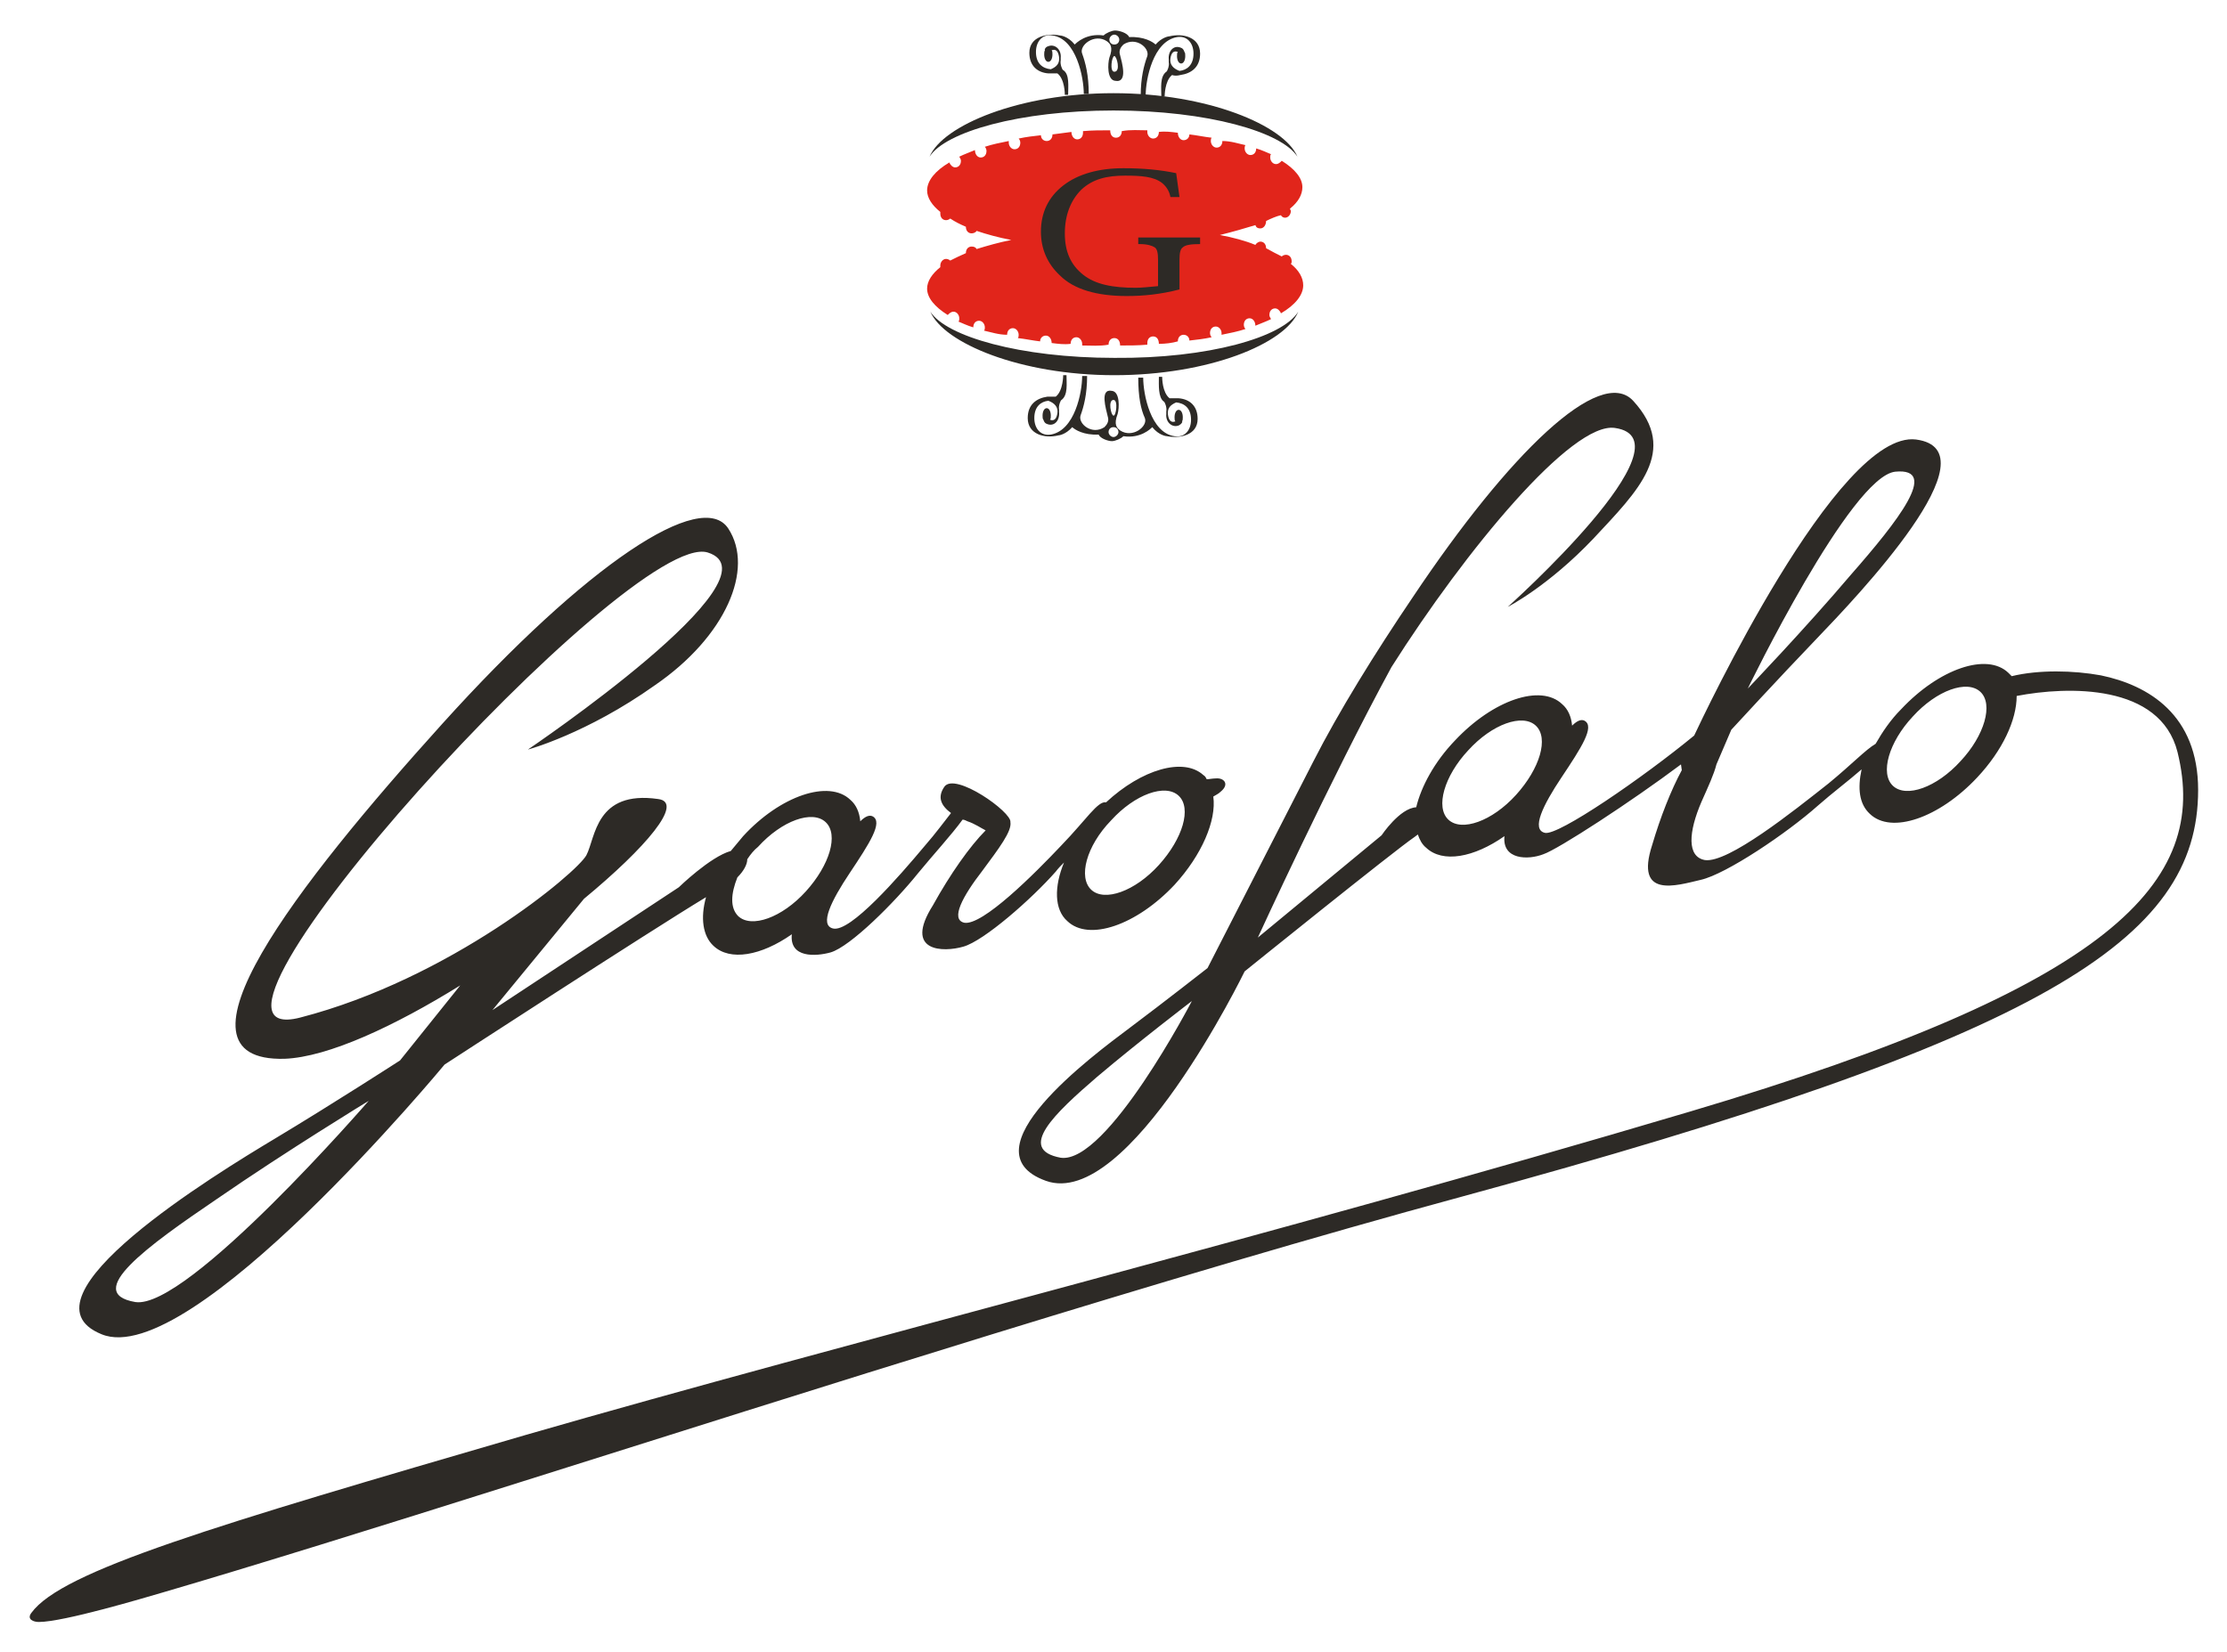
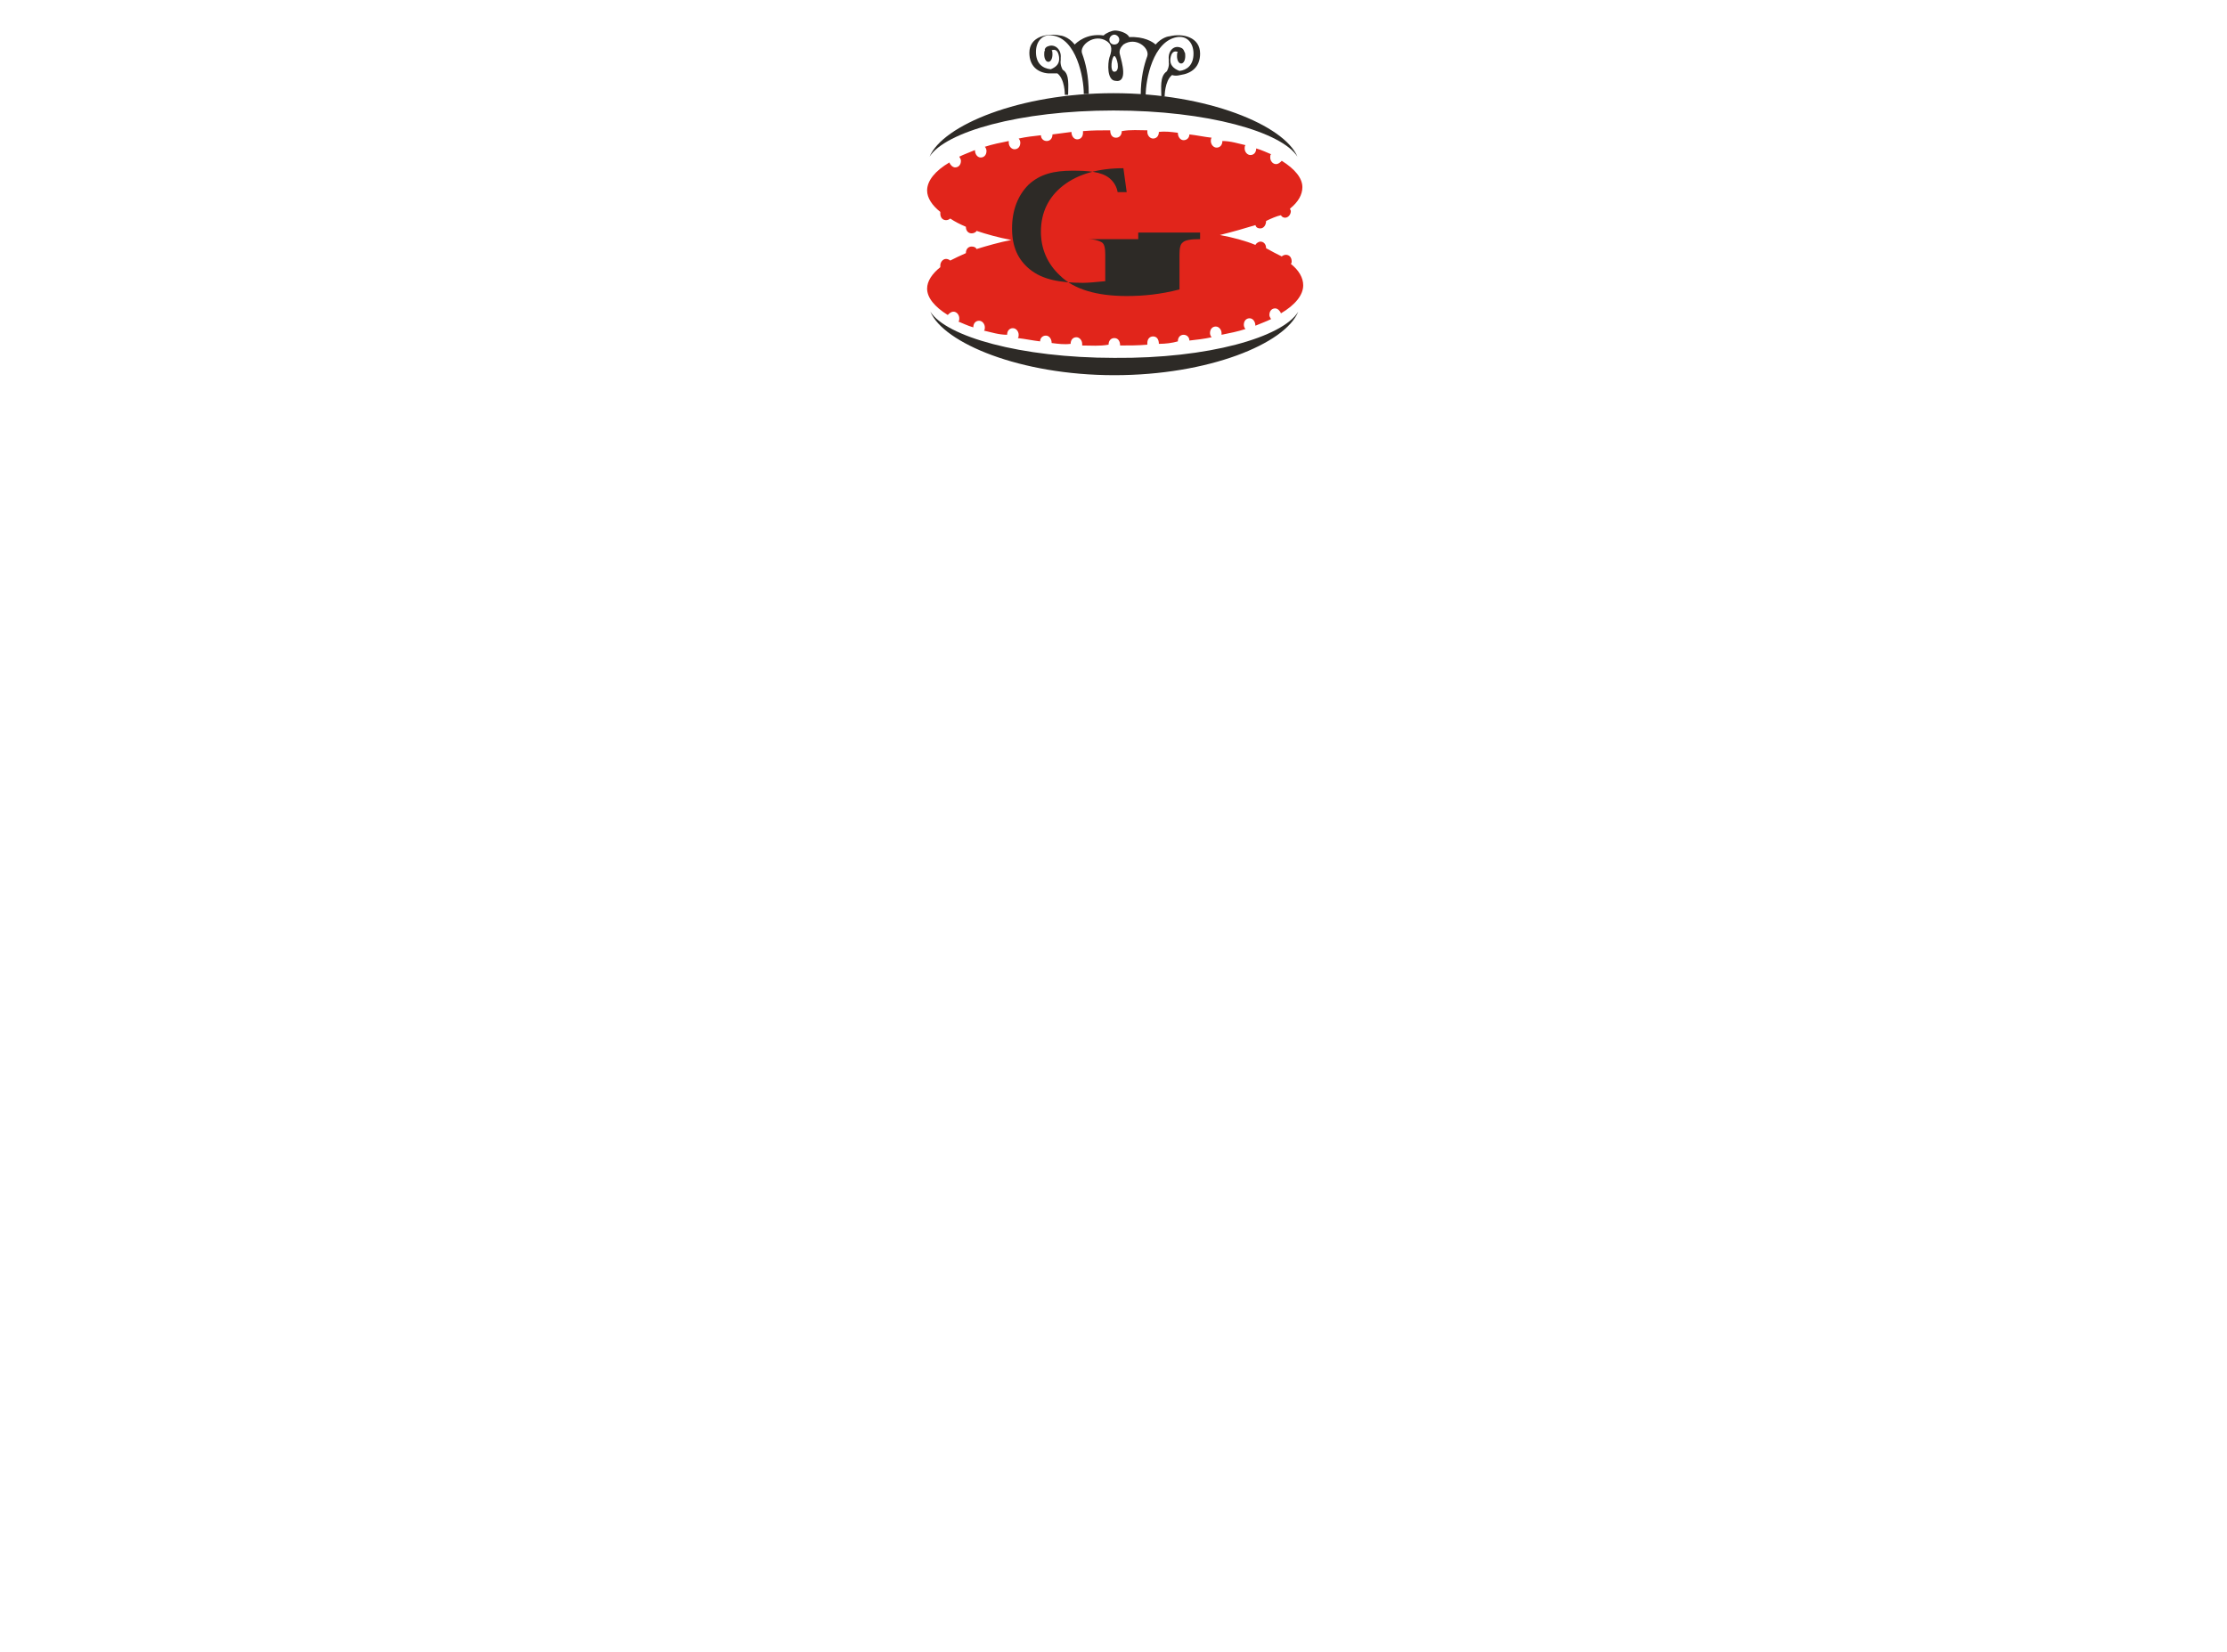
<svg xmlns="http://www.w3.org/2000/svg" version="1.1" id="Layer_1" x="0px" y="0px" viewBox="0 0 270 200.3" style="enable-background:new 0 0 270 200.3;" xml:space="preserve">
  <style type="text/css">
	.st0{fill:#2D2A26;}
	.st1{fill-rule:evenodd;clip-rule:evenodd;fill:#E1251B;}
	.st2{fill-rule:evenodd;clip-rule:evenodd;fill:#2D2A26;}
</style>
  <g>
    <g>
      <g>
-         <path class="st0" d="M254.7,81.9c5.8,1.2,11.8,4.8,11.8,13.9c0,18.2-18.6,30.1-89.2,49.3c-35.4,9.6-79.5,23.7-114.4,34.7     c-17.4,5.5-32.5,10.2-43.1,13.3c-2.4,0.7-12.1,3.6-15.1,3.6c-0.6,0-1.5-0.3-0.9-1.1c3.7-5.1,21.9-10.5,60-21.6     c38.8-11.2,89.9-24,141.1-39.2c51.2-15.2,63-27.8,59.1-43.6c-2.1-8.3-13.3-8-19.5-6.8c0,2.9-1.7,6.6-4.8,9.9     c-4.6,4.9-10.4,6.9-13,4.4c-1.3-1.2-1.5-3.1-1-5.4c-1.6,1.4-3.6,2.9-5.3,4.4c-3.7,3.3-11.1,8.3-14.2,9c-3,0.7-8,2.3-5.9-4.2     c1-3.4,2.3-6.7,3.6-9.1l-0.1-0.7c-6,4.5-14.9,10.3-16.7,10.9c-1.8,0.7-5,0.7-4.7-2.2c-3.7,2.6-7.5,3.3-9.5,1.4     c-0.5-0.4-0.8-1-1-1.6c-0.1,0.1-0.3,0.2-0.4,0.3c-2.5,1.7-20.6,16.3-20.6,16.3s-14.1,29-24.1,25.4c-10-3.6,5.7-15.2,10.1-18.5     c4.4-3.3,9.5-7.3,9.5-7.3l12.8-25c3.1-6.1,7.5-13.2,12.1-20C183,54.9,194,44.3,198,48.6c5.6,6.1,0.6,10.9-4.8,16.7     c-5.5,5.8-10.4,8.3-10.4,8.3s22.7-20.3,13-21.7c-5.2-0.8-18.1,14.8-27.1,29c-7.4,13.6-16.2,32.8-16.2,32.8l15-12.4     c0,0,2.2-3.3,4.2-3.4c0.6-2.5,2.2-5.5,4.7-8.1c4.6-4.9,10.4-6.9,13-4.4c0.7,0.6,1.1,1.5,1.2,2.6c0.6-0.6,1.1-0.8,1.5-0.6     c1.3,0.7-0.4,3.3-2.8,6.9c-2.2,3.3-3.7,6.3-2,6.7c1.6,0.4,11.9-6.7,18.1-11.8c1-2.1,17.4-37.1,26.9-35.9     c9.8,1.3-7.2,19.1-12,24.1c-4.8,5-10.4,11.1-10.4,11.1l-1.8,4.2c-0.3,1.2-1,2.7-1.8,4.5c-1.6,3.7-1.8,6.7,0.4,7.1     c2.8,0.4,10.7-5.9,15-9.3c2.8-2.3,4.5-4.1,5.7-4.8c0.8-1.4,1.8-2.9,3.1-4.2c4.6-4.9,10.4-6.9,13-4.4c0.1,0.1,0.3,0.3,0.4,0.4     C247.2,81.2,251.4,81.3,254.7,81.9 M229.5,95.3c1.6,1.5,5.3,0.2,8.2-3c2.9-3.1,4-6.9,2.4-8.4c-1.6-1.5-5.3-0.2-8.2,3     C229,90,227.9,93.8,229.5,95.3 M211.9,83.5c0,0,6.9-7.2,12.5-13.8c5.7-6.5,10.8-13,5.4-12.5C224.4,57.7,211.9,83.5,211.9,83.5      M144.5,121.4c0,0-6.3,4.8-11.5,9.2c-5.1,4.4-9.8,8.8-4.4,9.8C134.2,141.2,144.5,121.4,144.5,121.4 M175.6,99.4     c1.6,1.5,5.3,0.2,8.2-3c2.9-3.2,4-6.9,2.4-8.4c-1.6-1.5-5.3-0.2-8.2,3C175.1,94.1,174,97.9,175.6,99.4 M132.3,107.9     c1.6,1.5,5.3,0.2,8.2-3c2.9-3.2,4-6.9,2.4-8.4c-1.6-1.5-5.3-0.2-8.2,3C131.7,102.6,130.7,106.4,132.3,107.9 M44.7,133.5     c0,0-10,6.1-18.4,11.9c-8.4,5.7-16.3,11.4-9.9,12.5C22.7,158.9,44.7,133.5,44.7,133.5 M90.6,104.2c0,0.6-0.4,1.4-1.2,2.2     c-0.8,2-0.9,3.7,0.1,4.7c1.6,1.5,5.3,0.2,8.2-3c2.9-3.2,4-6.9,2.4-8.4c-1.6-1.5-5.3-0.2-8.2,3C91.4,103.1,91,103.6,90.6,104.2      M119.5,100.7c-0.6-0.3-1.3-0.8-2.2-1.1c-0.2-0.1-0.4-0.2-0.6-0.2c-1.3,1.8-3.6,4.3-5.4,6.5c-2.8,3.5-8.2,8.9-10.6,9.6     c-1.8,0.5-5,0.7-4.7-2.2c-3.7,2.6-7.5,3.3-9.5,1.4c-1.3-1.2-1.6-3.4-0.9-5.9c-6.8,4.1-31.7,20.3-31.7,20.3s-30.8,37.2-41.6,32.7     c-10.8-4.4,14-19.5,21-23.7c7-4.2,15.2-9.5,15.2-9.5l7.3-9.1c-7.9,4.9-16,8.7-21.3,8.9c-15.2,0.4,1.5-21.1,19.1-40.6     c17.6-19.5,31.5-28.6,34.7-23.7c3.2,4.9-0.3,13.1-8.9,19C71.1,89,64,90.9,64,90.9s31.1-21,21.8-23.9     c-9.4-2.9-67.6,61.1-49.4,56.4c18.2-4.7,33.6-17.6,34.7-19.7c1.1-2.1,1.1-7.9,8.7-6.8c3.2,0.4-1.5,5.9-9,12.1l-11.1,13.5     l22.6-14.9c0,0,3.8-3.7,6.3-4.4c0.5-0.6,1-1.2,1.5-1.8c4.5-4.9,10.4-6.9,13-4.4c0.7,0.6,1.1,1.5,1.2,2.6c0.6-0.6,1.1-0.8,1.5-0.6     c1.3,0.7-0.4,3.3-2.8,6.9c-2.2,3.3-3.7,6.3-2,6.7c2.1,0.5,8-6.3,11.1-10c1.4-1.6,2.4-3,3.2-4c-1.2-0.9-1.7-1.9-0.8-3.2     c1.3-1.8,8.2,3.1,8,4.3c0.2,1.1-1.4,3.2-3.4,5.9c-2.4,3.1-3.9,5.9-2.2,6.3c2.2,0.4,8.5-5.9,11.8-9.4c3-3.1,4.4-5.4,5.4-5.2     c4.3-4,9.4-5.5,11.8-3.3c0.2,0.1,0.3,0.3,0.4,0.5c0.3,0,0.7-0.1,1.1-0.1c1-0.1,1.7,0.7,0.6,1.6c-0.3,0.3-0.6,0.4-0.9,0.6     c0.4,2.9-1.4,7.1-4.7,10.7c-4.6,4.9-10.4,6.9-13,4.4c-1.6-1.4-1.6-4.2-0.4-7.1c-0.4,0.4-0.7,0.7-1,1.1c-2.9,3.3-8.7,8.4-11.2,9.1     c-2.4,0.7-7.3,0.7-3.7-5C115.2,106,117.6,102.6,119.5,100.7" />
        <path class="st1" d="M153.5,26.8c0,0.5-0.3,0.9-0.7,0.9c-0.3,0-0.5-0.1-0.6-0.4c-1.3,0.4-2.7,0.8-4.3,1.2     c1.6,0.3,3.1,0.7,4.3,1.2c0.1-0.2,0.4-0.4,0.6-0.4c0.4,0,0.7,0.3,0.7,0.8c0.7,0.4,1.3,0.7,1.9,1c0.1-0.1,0.3-0.2,0.5-0.2     c0.4,0,0.7,0.3,0.7,0.8c0,0.1,0,0.2-0.1,0.3c1,0.8,1.5,1.7,1.5,2.6c0,1.2-1,2.4-2.7,3.4c-0.1-0.3-0.4-0.6-0.7-0.6     c-0.4,0-0.7,0.3-0.7,0.8c0,0.2,0.1,0.3,0.2,0.5c-0.6,0.3-1.2,0.5-1.9,0.8c0-0.5-0.3-0.9-0.7-0.9c-0.4,0-0.7,0.3-0.7,0.8     c0,0.2,0.1,0.4,0.2,0.5c-0.9,0.3-1.9,0.5-2.9,0.7c0-0.1,0-0.2,0-0.2c0-0.4-0.3-0.8-0.7-0.8c-0.4,0-0.7,0.3-0.7,0.8     c0,0.2,0.1,0.4,0.2,0.5c-0.9,0.2-1.8,0.3-2.7,0.4c0-0.4-0.3-0.7-0.7-0.7c-0.4,0-0.7,0.3-0.7,0.8c-0.7,0.2-1.5,0.3-2.3,0.3     c0-0.6-0.3-0.9-0.7-0.9c-0.4,0-0.7,0.3-0.7,0.8c0,0.1,0,0.2,0,0.2c-1.1,0.1-2.2,0.1-3.3,0.1c0-0.6-0.3-0.9-0.7-0.9     c-0.4,0-0.7,0.3-0.7,0.8c-1.1,0.2-2.1,0.1-3.2,0.1c0-0.1,0-0.1,0-0.2c0-0.4-0.3-0.8-0.7-0.8c-0.4,0-0.7,0.3-0.7,0.8     c-0.8,0.1-1.5,0-2.3-0.1c0-0.5-0.3-0.9-0.7-0.9c-0.4,0-0.7,0.3-0.7,0.7c-0.9-0.1-1.8-0.3-2.7-0.4c0.1-0.1,0.1-0.3,0.1-0.4     c0-0.4-0.3-0.8-0.7-0.8c-0.4,0-0.7,0.3-0.7,0.8c-1,0-1.9-0.3-2.8-0.5c0.1-0.1,0.1-0.3,0.1-0.4c0-0.4-0.3-0.8-0.7-0.8     c-0.4,0-0.7,0.3-0.7,0.8c-0.7-0.2-1.3-0.5-1.8-0.7c0.1-0.1,0.1-0.2,0.1-0.4c0-0.4-0.3-0.8-0.7-0.8c-0.3,0-0.5,0.2-0.7,0.4     c-1.6-1-2.5-2.1-2.5-3.2c0-0.9,0.6-1.8,1.6-2.6c0-0.1,0-0.2,0-0.2c0-0.4,0.3-0.8,0.7-0.8c0.2,0,0.4,0.1,0.5,0.2     c0.6-0.3,1.2-0.6,1.9-0.9c0-0.5,0.3-0.8,0.7-0.8c0.3,0,0.5,0.1,0.6,0.3c1.3-0.4,2.7-0.8,4.2-1.1c-1.6-0.3-3-0.7-4.2-1.1     c-0.1,0.2-0.4,0.3-0.6,0.3c-0.4,0-0.7-0.3-0.7-0.8c-0.7-0.3-1.3-0.6-1.9-1c-0.1,0.1-0.3,0.2-0.5,0.2c-0.4,0-0.7-0.3-0.7-0.8     c0-0.1,0-0.2,0-0.2c-1-0.8-1.6-1.7-1.6-2.6c0-1.2,1-2.4,2.7-3.4c0.1,0.3,0.4,0.6,0.7,0.6c0.4,0,0.7-0.3,0.7-0.8     c0-0.2-0.1-0.3-0.2-0.5c0.6-0.3,1.2-0.5,1.9-0.8c0,0.5,0.3,0.9,0.7,0.9c0.4,0,0.7-0.3,0.7-0.8c0-0.2-0.1-0.4-0.2-0.5     c0.9-0.3,1.9-0.5,2.9-0.7c0,0.1,0,0.2,0,0.2c0,0.4,0.3,0.8,0.7,0.8c0.4,0,0.7-0.3,0.7-0.8c0-0.2-0.1-0.4-0.2-0.5     c0.9-0.2,1.8-0.3,2.7-0.4c0,0.4,0.3,0.7,0.7,0.7c0.4,0,0.7-0.3,0.7-0.8c0.7-0.1,1.5-0.2,2.3-0.3c0,0.5,0.3,0.9,0.7,0.9     c0.4,0,0.7-0.3,0.7-0.8c0-0.1,0-0.2,0-0.2c1.1-0.1,2.2-0.1,3.3-0.1c0,0.6,0.3,0.9,0.7,0.9c0.4,0,0.7-0.3,0.7-0.8     c1.1-0.2,2.1-0.1,3.1-0.1c0,0.1,0,0.2,0,0.2c0,0.4,0.3,0.8,0.7,0.8c0.4,0,0.7-0.3,0.7-0.8c0.8-0.1,1.5,0,2.3,0.1     c0,0.5,0.3,0.9,0.7,0.9c0.4,0,0.7-0.3,0.7-0.7c0.9,0.1,1.8,0.3,2.7,0.4c-0.1,0.1-0.1,0.3-0.1,0.4c0,0.4,0.3,0.8,0.7,0.8     s0.7-0.3,0.7-0.8c1,0,1.9,0.3,2.8,0.5c-0.1,0.1-0.1,0.3-0.1,0.4c0,0.4,0.3,0.8,0.7,0.8c0.4,0,0.7-0.3,0.7-0.8     c0.7,0.2,1.3,0.5,1.8,0.7c-0.1,0.1-0.1,0.2-0.1,0.4c0,0.4,0.3,0.8,0.7,0.8c0.3,0,0.5-0.2,0.7-0.4c1.6,1,2.5,2.1,2.5,3.2     c0,0.9-0.5,1.8-1.5,2.6c0,0.1,0.1,0.2,0.1,0.3c0,0.4-0.3,0.8-0.7,0.8c-0.2,0-0.4-0.1-0.5-0.3C154.8,26.2,154.1,26.5,153.5,26.8" />
        <path class="st2" d="M135.1,8.7c-0.6,0-0.3-1.9,0-1.9C135.4,6.8,135.9,8.7,135.1,8.7 M135.1,5.4c-0.4,0-0.6-0.3-0.6-0.6     c0-0.3,0.3-0.6,0.6-0.6c0.3,0,0.6,0.3,0.6,0.6C135.7,5.1,135.5,5.4,135.1,5.4 M135.8,6.7c-0.2-0.6,0.1-1,0.4-1.3     c1.5-1,3.2,0.4,2.9,1.4c-0.4,1.1-0.8,2.6-0.8,4.8h0.6c0-2,0.9-6.6,3.8-7.1c1.2-0.2,2,0.7,2,2c0,1.4-0.8,2-1.7,2.1     c-0.8-0.3-1.2-0.8-1.1-1.5c0.1-0.7,0.4-1,0.9-0.8c-0.1,0.1-0.1,0.3-0.1,0.5c0,0.5,0.2,0.9,0.5,0.9c0.3,0,0.5-0.4,0.5-0.9     c0-0.2,0-0.4-0.1-0.5c0,0-0.1-0.4-0.4-0.5c-0.9-0.4-1.6,0.4-1.5,1.4l0,0.3c0.1,0.5-0.2,1.2-0.3,1.2c-0.8,0.6-0.6,2-0.6,3l0.4,0     c0,0,0-1.9,0.9-2.6c0.3,0.1,0.6,0.1,1,0c1.4-0.2,2.4-1,2.4-2.6c0-2-2.1-2.5-3.7-2.1c-0.1,0-0.9,0.1-1.7,1c-0.3-0.3-1.4-1-3.2-0.9     c-0.2-0.5-1.2-0.8-1.7-0.8c-0.4,0-1.1,0.3-1.4,0.6c-2.1-0.3-3.3,0.9-3.5,1.1c-0.8-1-1.7-1.1-1.8-1.1c-1.5-0.3-3.7,0.1-3.7,2.1     c0,1.6,1,2.4,2.3,2.5c0.4,0,0.7,0,1.1,0c0.9,0.7,0.9,2.5,0.9,2.6l0.4,0c0-1,0.2-2.5-0.6-3c-0.1,0-0.4-0.7-0.3-1.2l0-0.3     c0.1-1-0.7-1.7-1.5-1.4c-0.4,0.1-0.5,0.5-0.4,0.5c-0.1,0.1-0.1,0.3-0.1,0.5c0,0.5,0.2,0.9,0.5,0.9c0.3,0,0.5-0.4,0.5-0.9     c0-0.2,0-0.4-0.1-0.5c0.5-0.2,0.8,0.1,0.9,0.8c0.1,0.8-0.3,1.2-1,1.5c-1-0.1-1.8-0.7-1.8-2.1c0-1.3,0.8-2.2,2-2     c2.9,0.4,3.8,5.1,3.8,7.1h0.6c0-2.3-0.4-3.8-0.8-4.9c-0.4-1,1.5-2.5,3-1.5c0.4,0.3,0.8,0.7,0.3,2c-0.2,0.7-0.3,2.7,0.7,2.8     C136.8,10.1,136,7.5,135.8,6.7" />
-         <path class="st2" d="M135,48.5c0.6,0,0.3,2,0,1.9C134.7,50.4,134.3,48.5,135,48.5 M135,51.8c0.4,0,0.6,0.3,0.6,0.6     c0,0.3-0.3,0.6-0.6,0.6c-0.3,0-0.6-0.3-0.6-0.6C134.4,52.1,134.6,51.8,135,51.8 M134.3,50.5c0.2,0.6-0.1,1-0.4,1.3     c-1.5,1-3.2-0.4-2.9-1.4c0.4-1.1,0.8-2.6,0.8-4.8h-0.6c0,2-0.9,6.6-3.8,7.1c-1.2,0.2-2-0.7-2-2c0-1.4,0.8-2,1.7-2.1     c0.8,0.3,1.2,0.8,1.1,1.5c-0.1,0.7-0.4,1-0.9,0.8c0.1-0.1,0.1-0.3,0.1-0.5c0-0.5-0.2-0.9-0.5-0.9c-0.3,0-0.5,0.4-0.5,0.9     c0,0.2,0,0.4,0.1,0.5c0,0,0.1,0.4,0.4,0.5c0.9,0.4,1.6-0.4,1.5-1.4l0-0.3c-0.1-0.5,0.2-1.2,0.3-1.2c0.8-0.6,0.6-2,0.6-3l-0.4,0     c0,0,0,1.9-0.9,2.6c-0.3,0-0.6,0-1,0c-1.4,0.2-2.4,1-2.4,2.6c0,2,2.1,2.5,3.7,2.1c0.1,0,0.9-0.1,1.7-1c0.3,0.3,1.4,1,3.2,0.9     c0.2,0.5,1.2,0.8,1.6,0.8c0.4,0,1.1-0.3,1.4-0.6c2.1,0.3,3.3-0.9,3.5-1.1c0.8,1,1.7,1.1,1.8,1.1c1.5,0.3,3.7-0.1,3.7-2.1     c0-1.6-1-2.4-2.3-2.5c-0.4,0-0.7,0-1.1,0c-0.9-0.7-0.9-2.5-0.9-2.6l-0.4,0c0,1-0.1,2.5,0.6,3c0.1,0,0.4,0.7,0.3,1.2l0,0.3     c-0.1,1,0.7,1.7,1.5,1.4c0.4-0.2,0.5-0.5,0.4-0.5c0.1-0.1,0.1-0.3,0.1-0.5c0-0.5-0.2-0.9-0.5-0.9c-0.3,0-0.5,0.4-0.5,0.9     c0,0.2,0,0.4,0.1,0.5c-0.5,0.2-0.8-0.1-0.9-0.8c-0.1-0.8,0.3-1.2,1-1.5c1,0.1,1.8,0.7,1.8,2.1c0,1.3-0.8,2.2-2,2     c-2.9-0.4-3.8-5.1-3.8-7.1h-0.6c0,2.3,0.3,3.8,0.8,4.9c0.4,1-1.5,2.5-3,1.5c-0.4-0.3-0.8-0.7-0.3-2c0.2-0.7,0.3-2.7-0.7-2.8     C133.3,47.1,134.1,49.6,134.3,50.5" />
        <path class="st0" d="M112.7,19c1.6-3.8,10.9-7.7,22.3-7.7c11.4,0,20.7,3.9,22.3,7.7c-1.9-3-10.9-5.6-22.3-5.6     C123.6,13.4,114.6,16,112.7,19" />
        <path class="st0" d="M157.4,37.8c-1.6,3.9-10.9,7.7-22.3,7.7c-11.4,0-20.7-3.9-22.3-7.7c1.9,3,10.9,5.6,22.3,5.6     C146.5,43.5,155.5,40.9,157.4,37.8" />
-         <path class="st2" d="M143,35.1c-2.3,0.6-4.4,0.8-6.4,0.8c-3.6,0-6.4-0.8-8.1-2.5c-1.5-1.4-2.3-3.2-2.3-5.3c0-2.3,0.9-4.2,2.7-5.6     c1.8-1.4,4.3-2.1,7.3-2.1c2.4,0,4.5,0.2,6.4,0.6l0.4,2.9h-1.1c-0.1-0.6-0.4-1.2-1-1.7c-1-0.8-2.6-0.9-4.5-0.9     c-2.2,0-3.9,0.4-5.3,1.7c-1.3,1.3-2,3.1-2,5.3c0,2.2,0.7,3.8,2.2,5c1.5,1.2,3.6,1.6,6.4,1.6c0.7,0,1.6-0.1,2.7-0.2v-3.2     c0-0.8-0.1-1.3-0.4-1.5c-0.3-0.2-0.9-0.4-1.8-0.4H138v-0.8h7.5v0.8c-1.1,0-1.8,0.1-2.1,0.4c-0.3,0.2-0.4,0.7-0.4,1.5V35.1z" />
+         <path class="st2" d="M143,35.1c-2.3,0.6-4.4,0.8-6.4,0.8c-3.6,0-6.4-0.8-8.1-2.5c-1.5-1.4-2.3-3.2-2.3-5.3c0-2.3,0.9-4.2,2.7-5.6     c1.8-1.4,4.3-2.1,7.3-2.1l0.4,2.9h-1.1c-0.1-0.6-0.4-1.2-1-1.7c-1-0.8-2.6-0.9-4.5-0.9     c-2.2,0-3.9,0.4-5.3,1.7c-1.3,1.3-2,3.1-2,5.3c0,2.2,0.7,3.8,2.2,5c1.5,1.2,3.6,1.6,6.4,1.6c0.7,0,1.6-0.1,2.7-0.2v-3.2     c0-0.8-0.1-1.3-0.4-1.5c-0.3-0.2-0.9-0.4-1.8-0.4H138v-0.8h7.5v0.8c-1.1,0-1.8,0.1-2.1,0.4c-0.3,0.2-0.4,0.7-0.4,1.5V35.1z" />
      </g>
    </g>
  </g>
</svg>